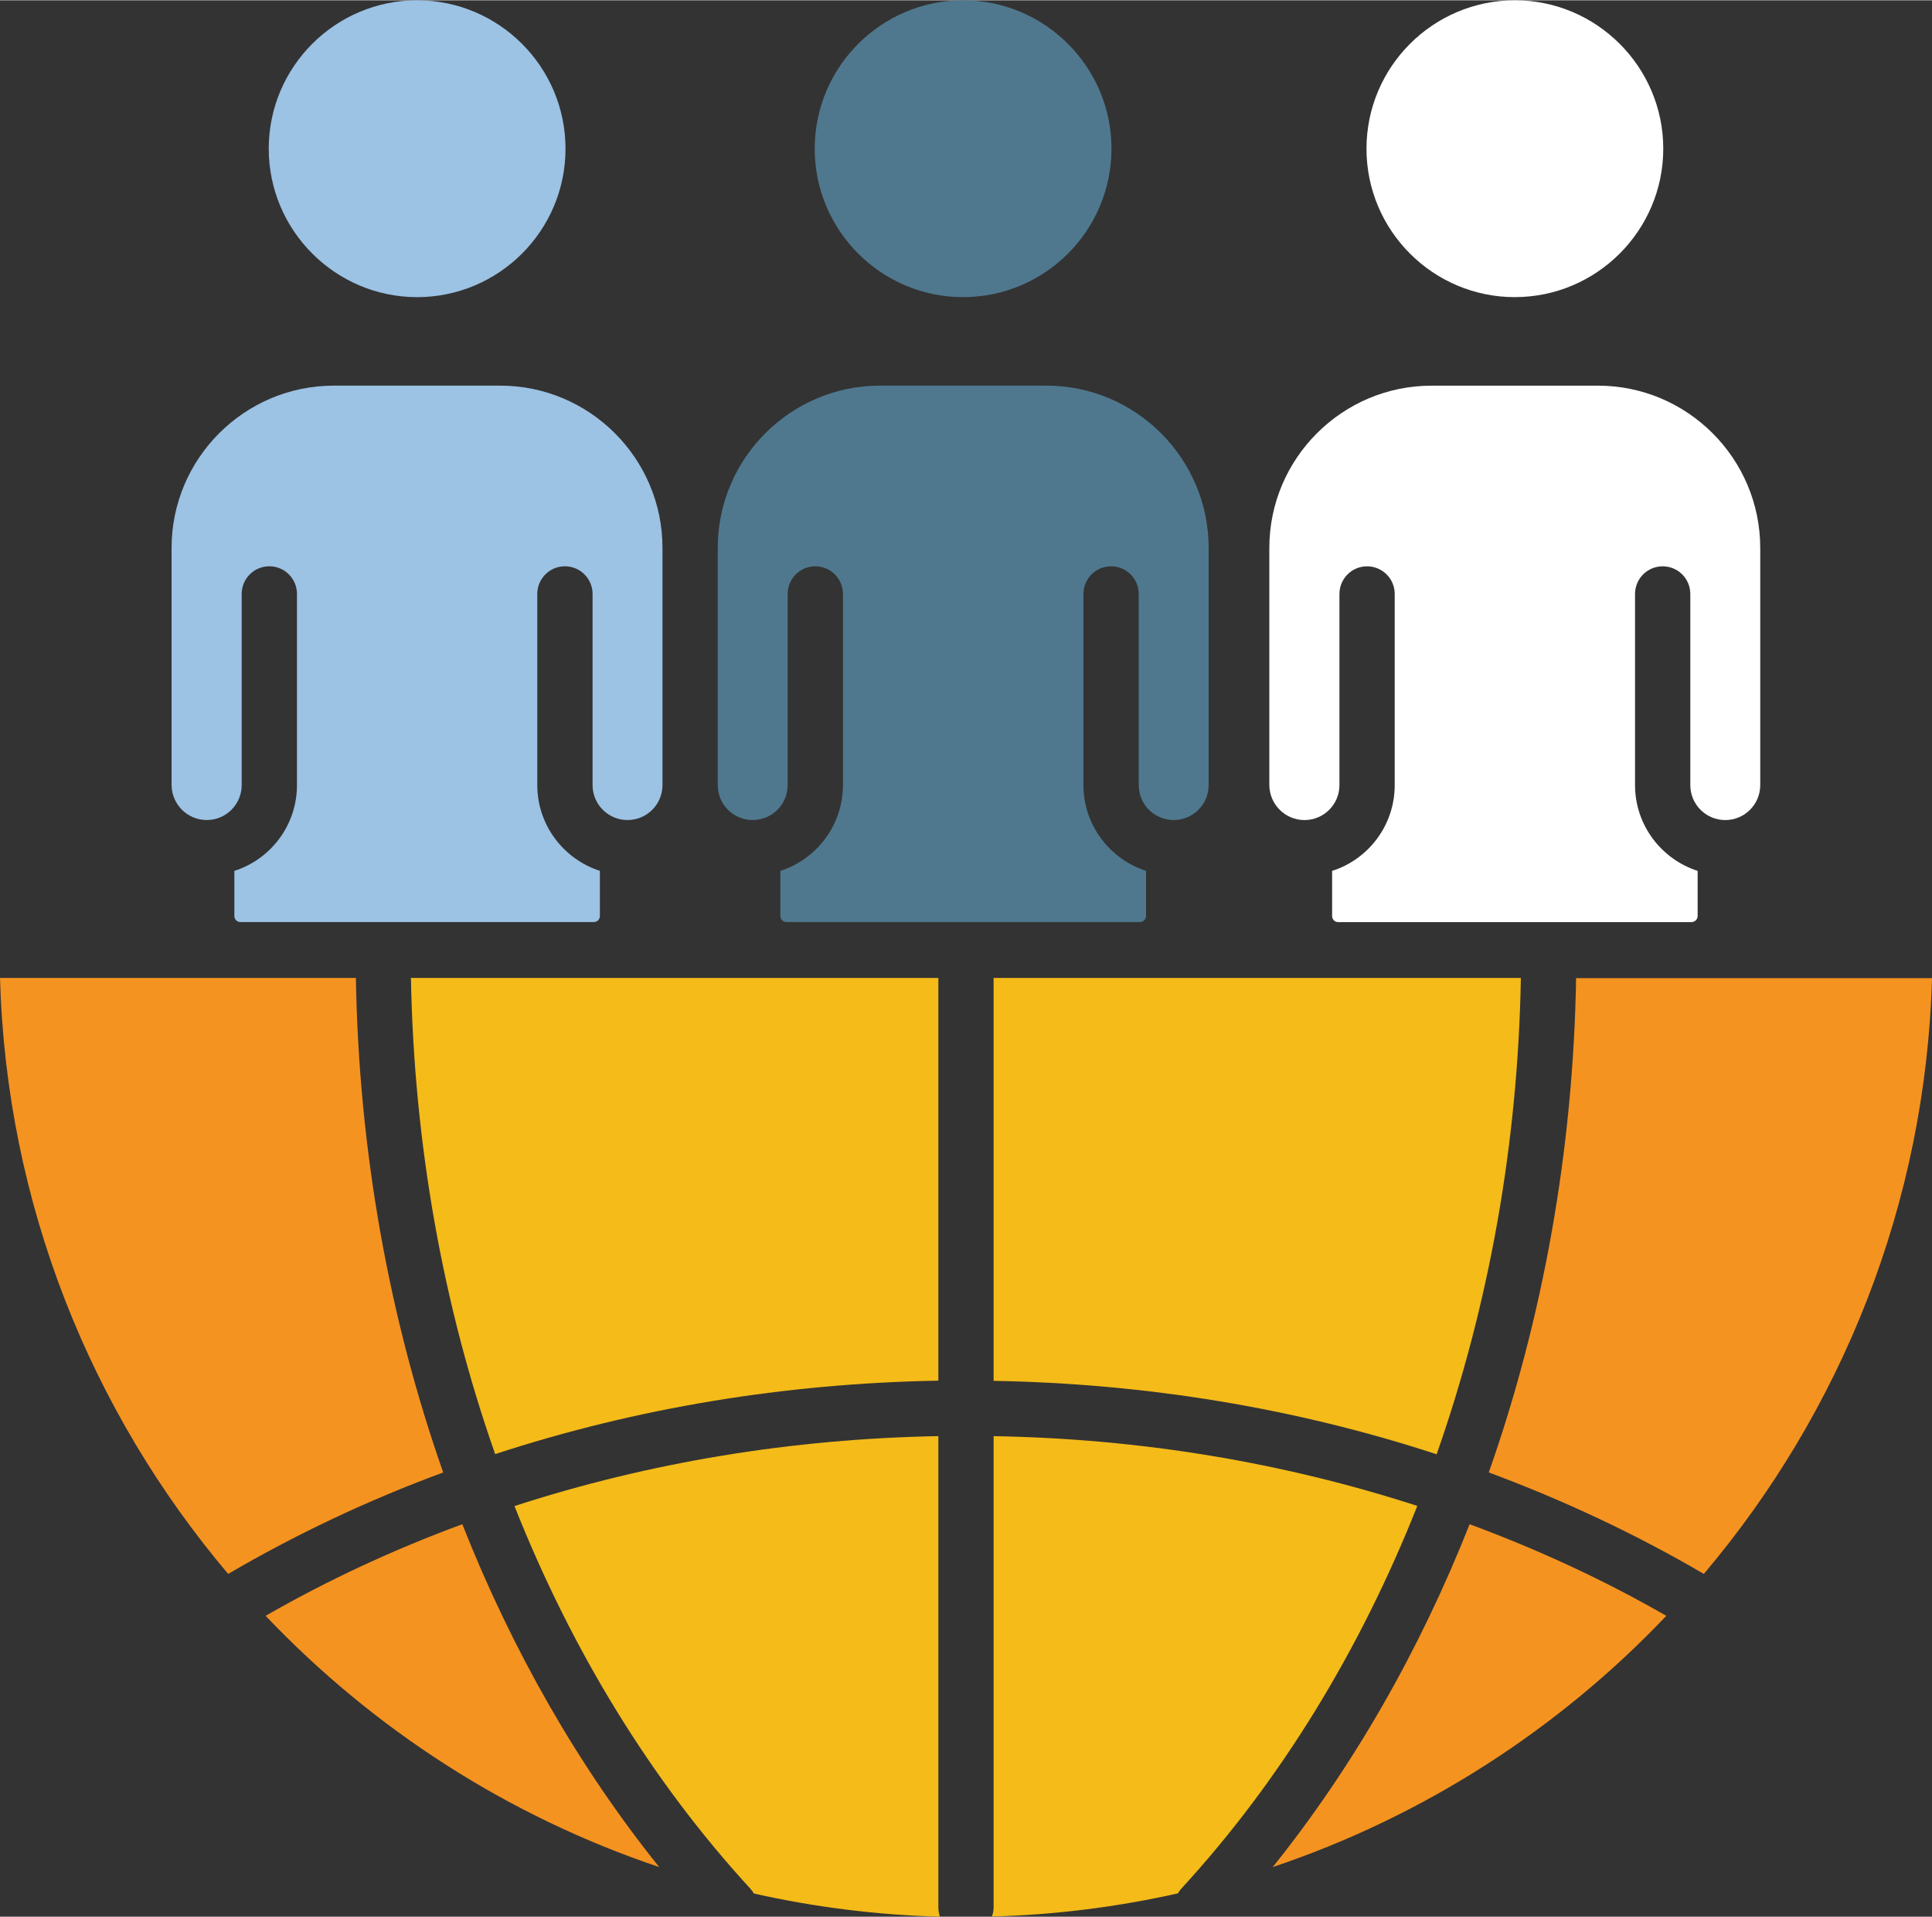
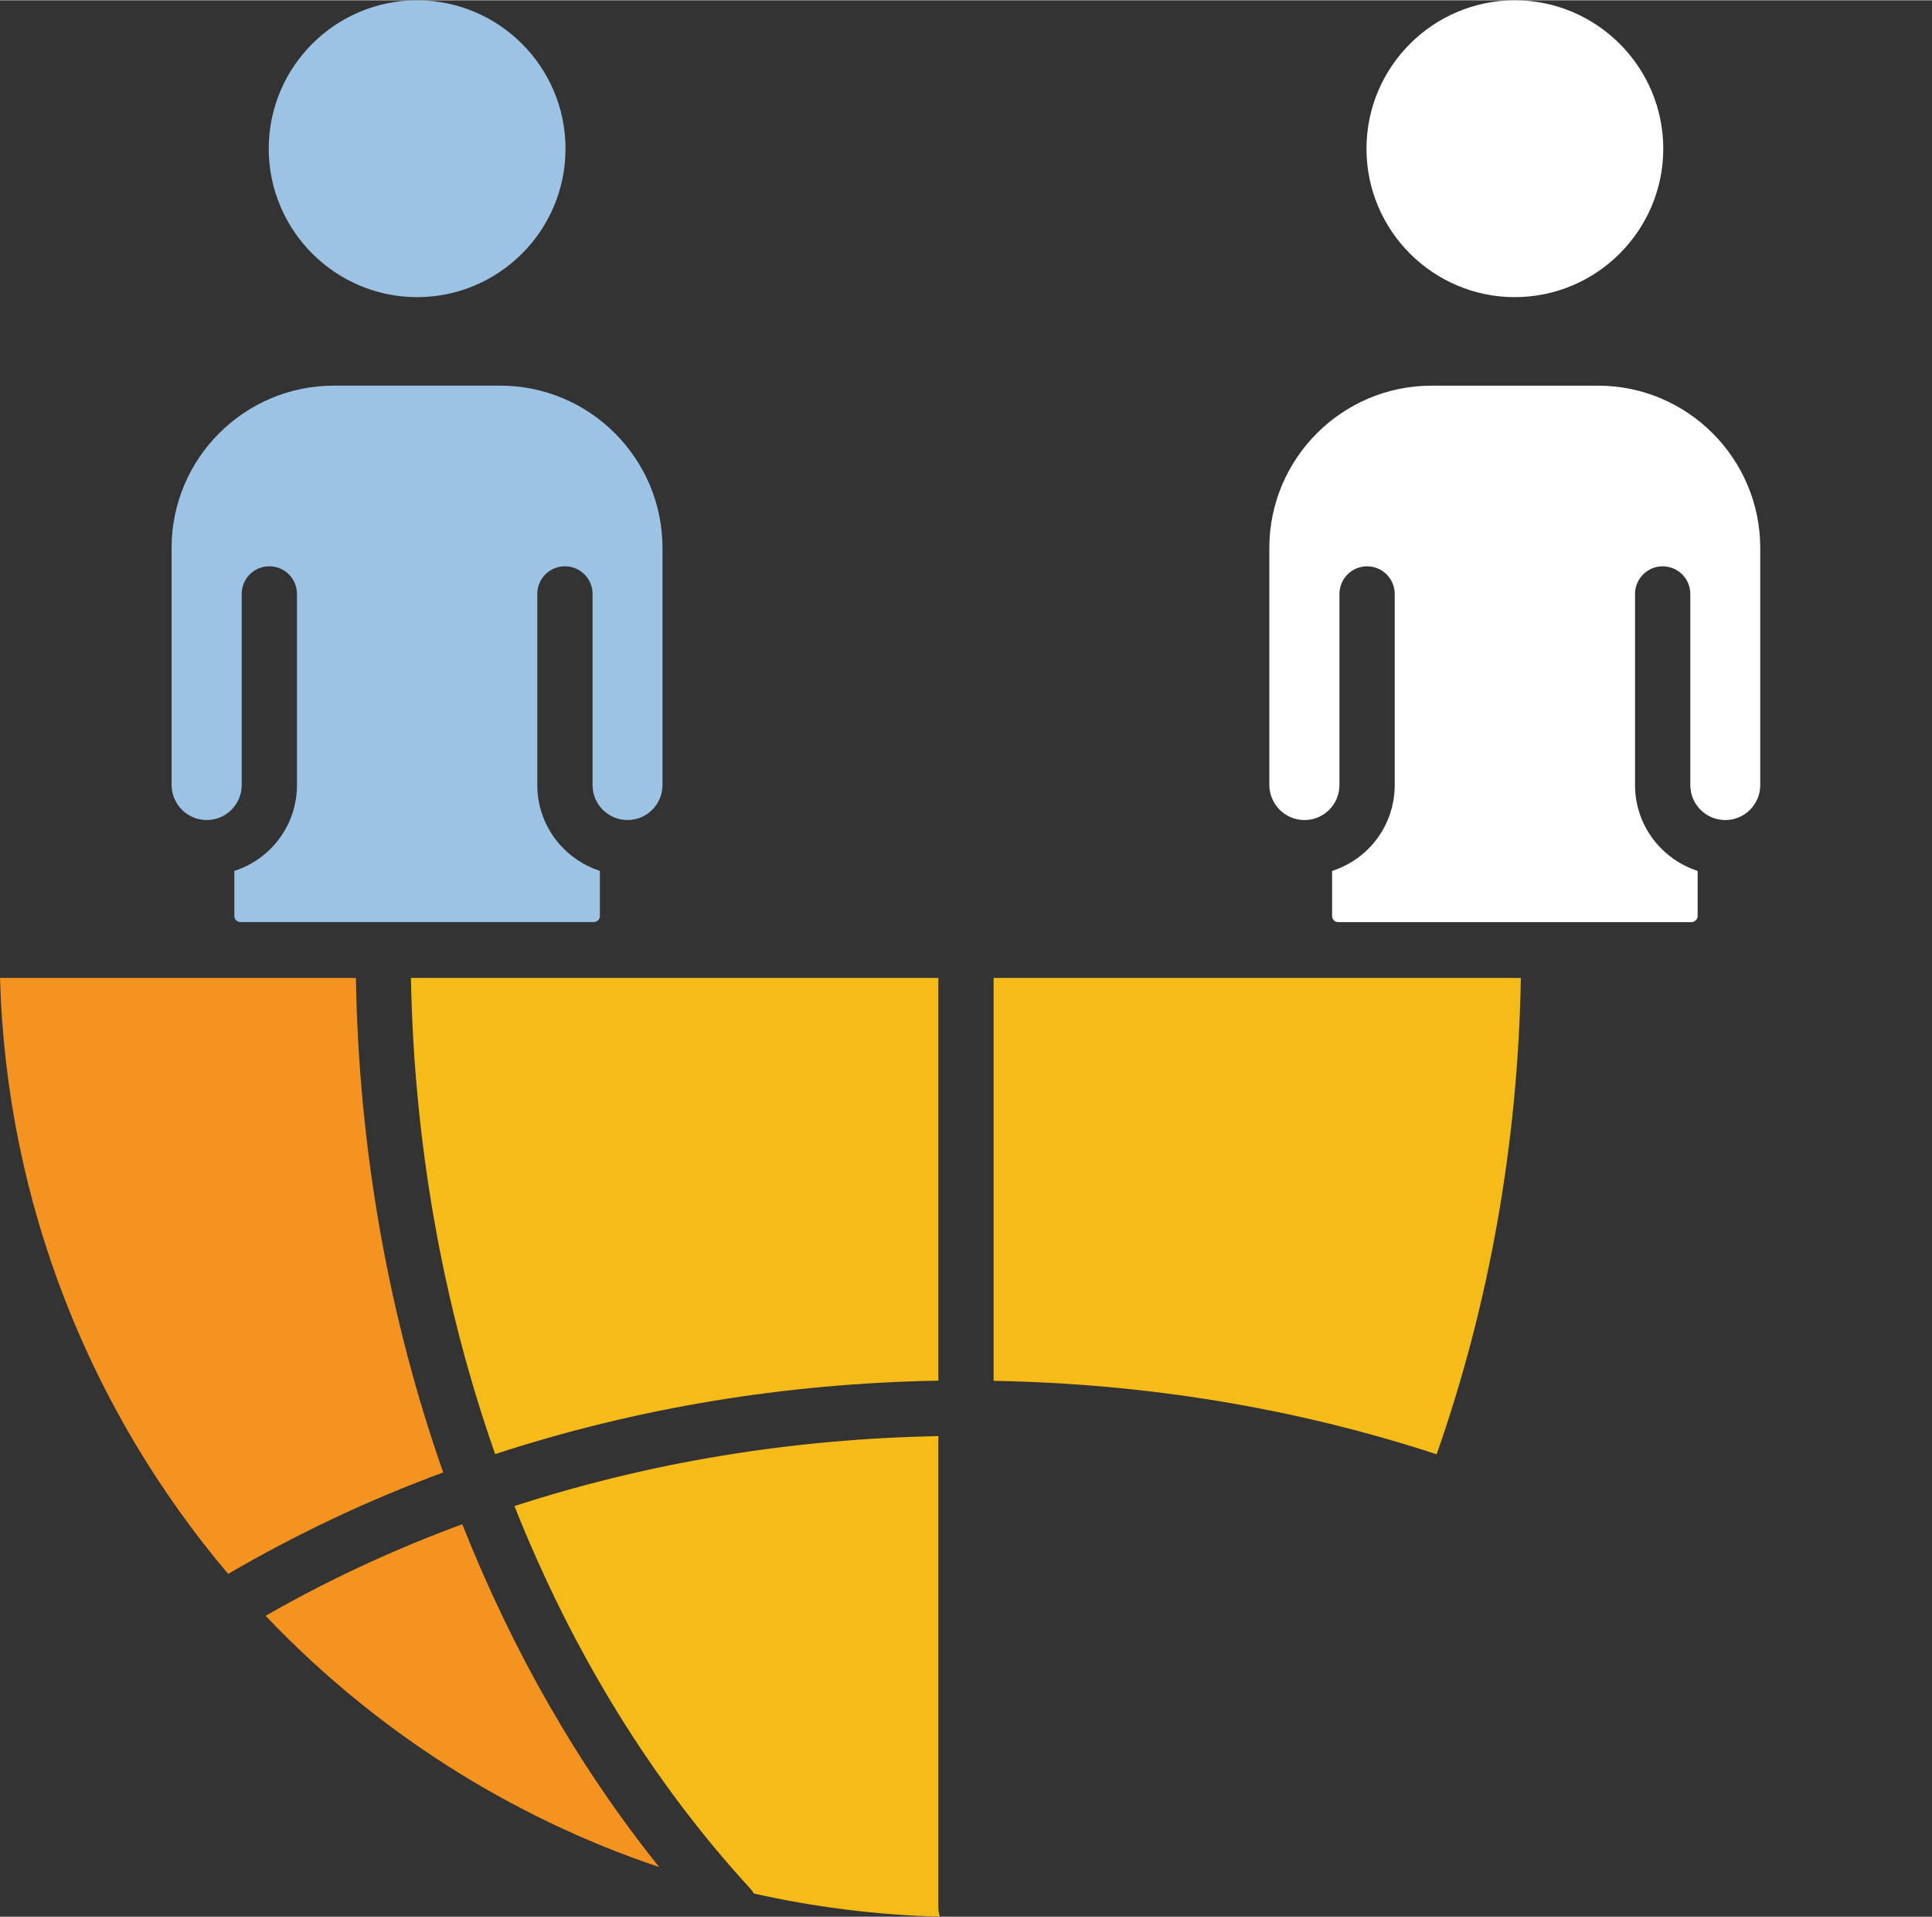
<svg xmlns="http://www.w3.org/2000/svg" id="a" width="10in" height="9.92in" viewBox="0 0 720 714.02">
  <rect x="0" y="0" width="720" height="714.02" fill="#333333" stroke="none" />
  <path d="M100.15,55.3C100.15,24.77,124.99,0,155.45,0s55.3,24.77,55.3,55.3-24.84,55.3-55.3,55.3-55.3-24.84-55.3-55.3h0Z" fill="#9cc2e4" stroke-width="0" />
-   <path d="M358.92,110.59c30.53,0,55.3-24.84,55.3-55.3S389.38,0,358.92,0s-55.3,24.77-55.3,55.3,24.84,55.3,55.3,55.3h0Z" fill="#4f788e" stroke-width="0" />
  <path d="M564.55,110.59c30.46,0,55.3-24.84,55.3-55.3S595.01,0,564.55,0s-55.3,24.77-55.3,55.3,24.84,55.3,55.3,55.3Z" fill="#fff" stroke-width="0" />
  <path d="M132.62,364.25H0c2.38,84.46,33.98,161.71,85.03,222.05,25.13-14.69,51.98-27.43,80.14-37.8-20.23-57.53-31.46-120.02-32.54-184.25h0Z" fill="#f59320" stroke-width="0" />
  <path d="M99,601.92c40.1,42.19,90.29,74.66,146.66,93.6-30.1-37.51-54.79-80.71-73.37-127.73-25.63,9.43-50.26,20.88-73.3,34.13h0Z" fill="#f59320" stroke-width="0" />
  <path d="M77.04,305.42c7.2,0,13.03-5.83,13.03-13.03v-71.21c0-5.69,4.61-10.3,10.3-10.3s10.3,4.61,10.3,10.3v71.21c0,14.98-9.79,27.65-23.33,31.97v16.85c0,1.22,1.01,2.23,2.3,2.23h131.69c1.22,0,2.23-1.01,2.23-2.23v-16.85c-13.54-4.39-23.33-17.06-23.33-31.97v-71.21c0-5.69,4.61-10.3,10.3-10.3s10.3,4.61,10.3,10.3v71.21c0,7.2,5.83,13.03,13.03,13.03s13.03-5.83,13.03-13.03v-88.34c0-33.34-27.14-60.48-60.48-60.48h-61.99c-33.34,0-60.48,27.14-60.48,60.48v88.34c.07,7.2,5.9,13.03,13.1,13.03h0Z" fill="#9cc2e4" stroke-width="0" />
  <path d="M184.53,541.66c52.63-17.21,108.07-26.35,165.17-27.36v-150.05h-196.56c1.15,61.92,11.95,122.11,31.39,177.41h0Z" fill="#f4bb19" stroke-width="0" />
  <path d="M349.7,534.96c-54.58,1.01-107.64,9.72-157.97,26.06,21.31,53.78,50.98,102.38,87.91,142.56.5.58.94,1.15,1.3,1.8,22.39,5.04,45.58,7.99,69.34,8.64-.36-1.08-.58-2.23-.58-3.46v-175.61Z" fill="#f4bb19" stroke-width="0" />
-   <path d="M280.51,305.42c7.2,0,13.03-5.83,13.03-13.03v-71.21c0-5.69,4.61-10.3,10.3-10.3s10.3,4.61,10.3,10.3v71.21c0,14.98-9.86,27.65-23.33,31.97v16.85c0,1.22,1.01,2.23,2.3,2.23h131.69c1.22,0,2.3-1.01,2.3-2.23v-16.85c-13.54-4.39-23.33-17.06-23.33-31.97v-71.21c0-5.69,4.61-10.3,10.3-10.3s10.3,4.61,10.3,10.3v71.21c0,7.2,5.83,13.03,13.03,13.03s13.03-5.83,13.03-13.03v-88.34c0-33.34-27.14-60.48-60.48-60.48h-61.99c-33.34,0-60.48,27.14-60.48,60.48v88.34c0,7.2,5.83,13.03,13.03,13.03h0Z" fill="#4f788e" stroke-width="0" />
-   <path d="M370.29,534.96v175.54c0,1.22-.22,2.38-.65,3.46,23.76-.65,46.94-3.6,69.34-8.64.36-.65.79-1.22,1.3-1.8,36.94-40.18,66.6-88.78,87.91-142.56-50.26-16.27-103.32-25.06-157.9-25.99h0Z" fill="#f4bb19" stroke-width="0" />
  <path d="M370.29,514.37c57.02,1.01,112.54,10.15,165.1,27.36,19.44-55.3,30.31-115.49,31.39-177.48h-196.49v150.12Z" fill="#f4bb19" stroke-width="0" />
-   <path d="M474.33,695.52c56.38-18.94,106.56-51.41,146.66-93.6-23.04-13.25-47.59-24.62-73.3-34.13-18.58,46.95-43.27,90.22-73.37,127.73h0Z" fill="#f59320" stroke-width="0" />
  <path d="M486.14,305.43c7.2,0,13.03-5.83,13.03-13.03v-71.21c0-5.69,4.61-10.3,10.3-10.3s10.3,4.61,10.3,10.3v71.21c0,14.98-9.79,27.65-23.33,31.97v16.85c0,1.22,1.01,2.23,2.23,2.23h131.69c1.22,0,2.3-1.01,2.3-2.23v-16.85c-13.54-4.39-23.33-17.06-23.33-31.97v-71.21c0-5.69,4.61-10.3,10.3-10.3s10.3,4.61,10.3,10.3v71.21c0,7.2,5.83,13.03,13.03,13.03s13.03-5.83,13.03-13.03v-88.34c0-33.34-27.14-60.48-60.48-60.48h-61.99c-33.34,0-60.48,27.14-60.48,60.48v88.34c.07,7.2,5.9,13.03,13.1,13.03h0Z" fill="#fff" stroke-width="0" />
-   <path d="M587.37,364.25c-1.08,64.22-12.31,126.72-32.54,184.25,28.15,10.44,55.01,23.11,80.14,37.8,51.05-60.34,82.66-137.59,85.03-221.98h-132.62v-.07Z" fill="#f59320" stroke-width="0" />
</svg>